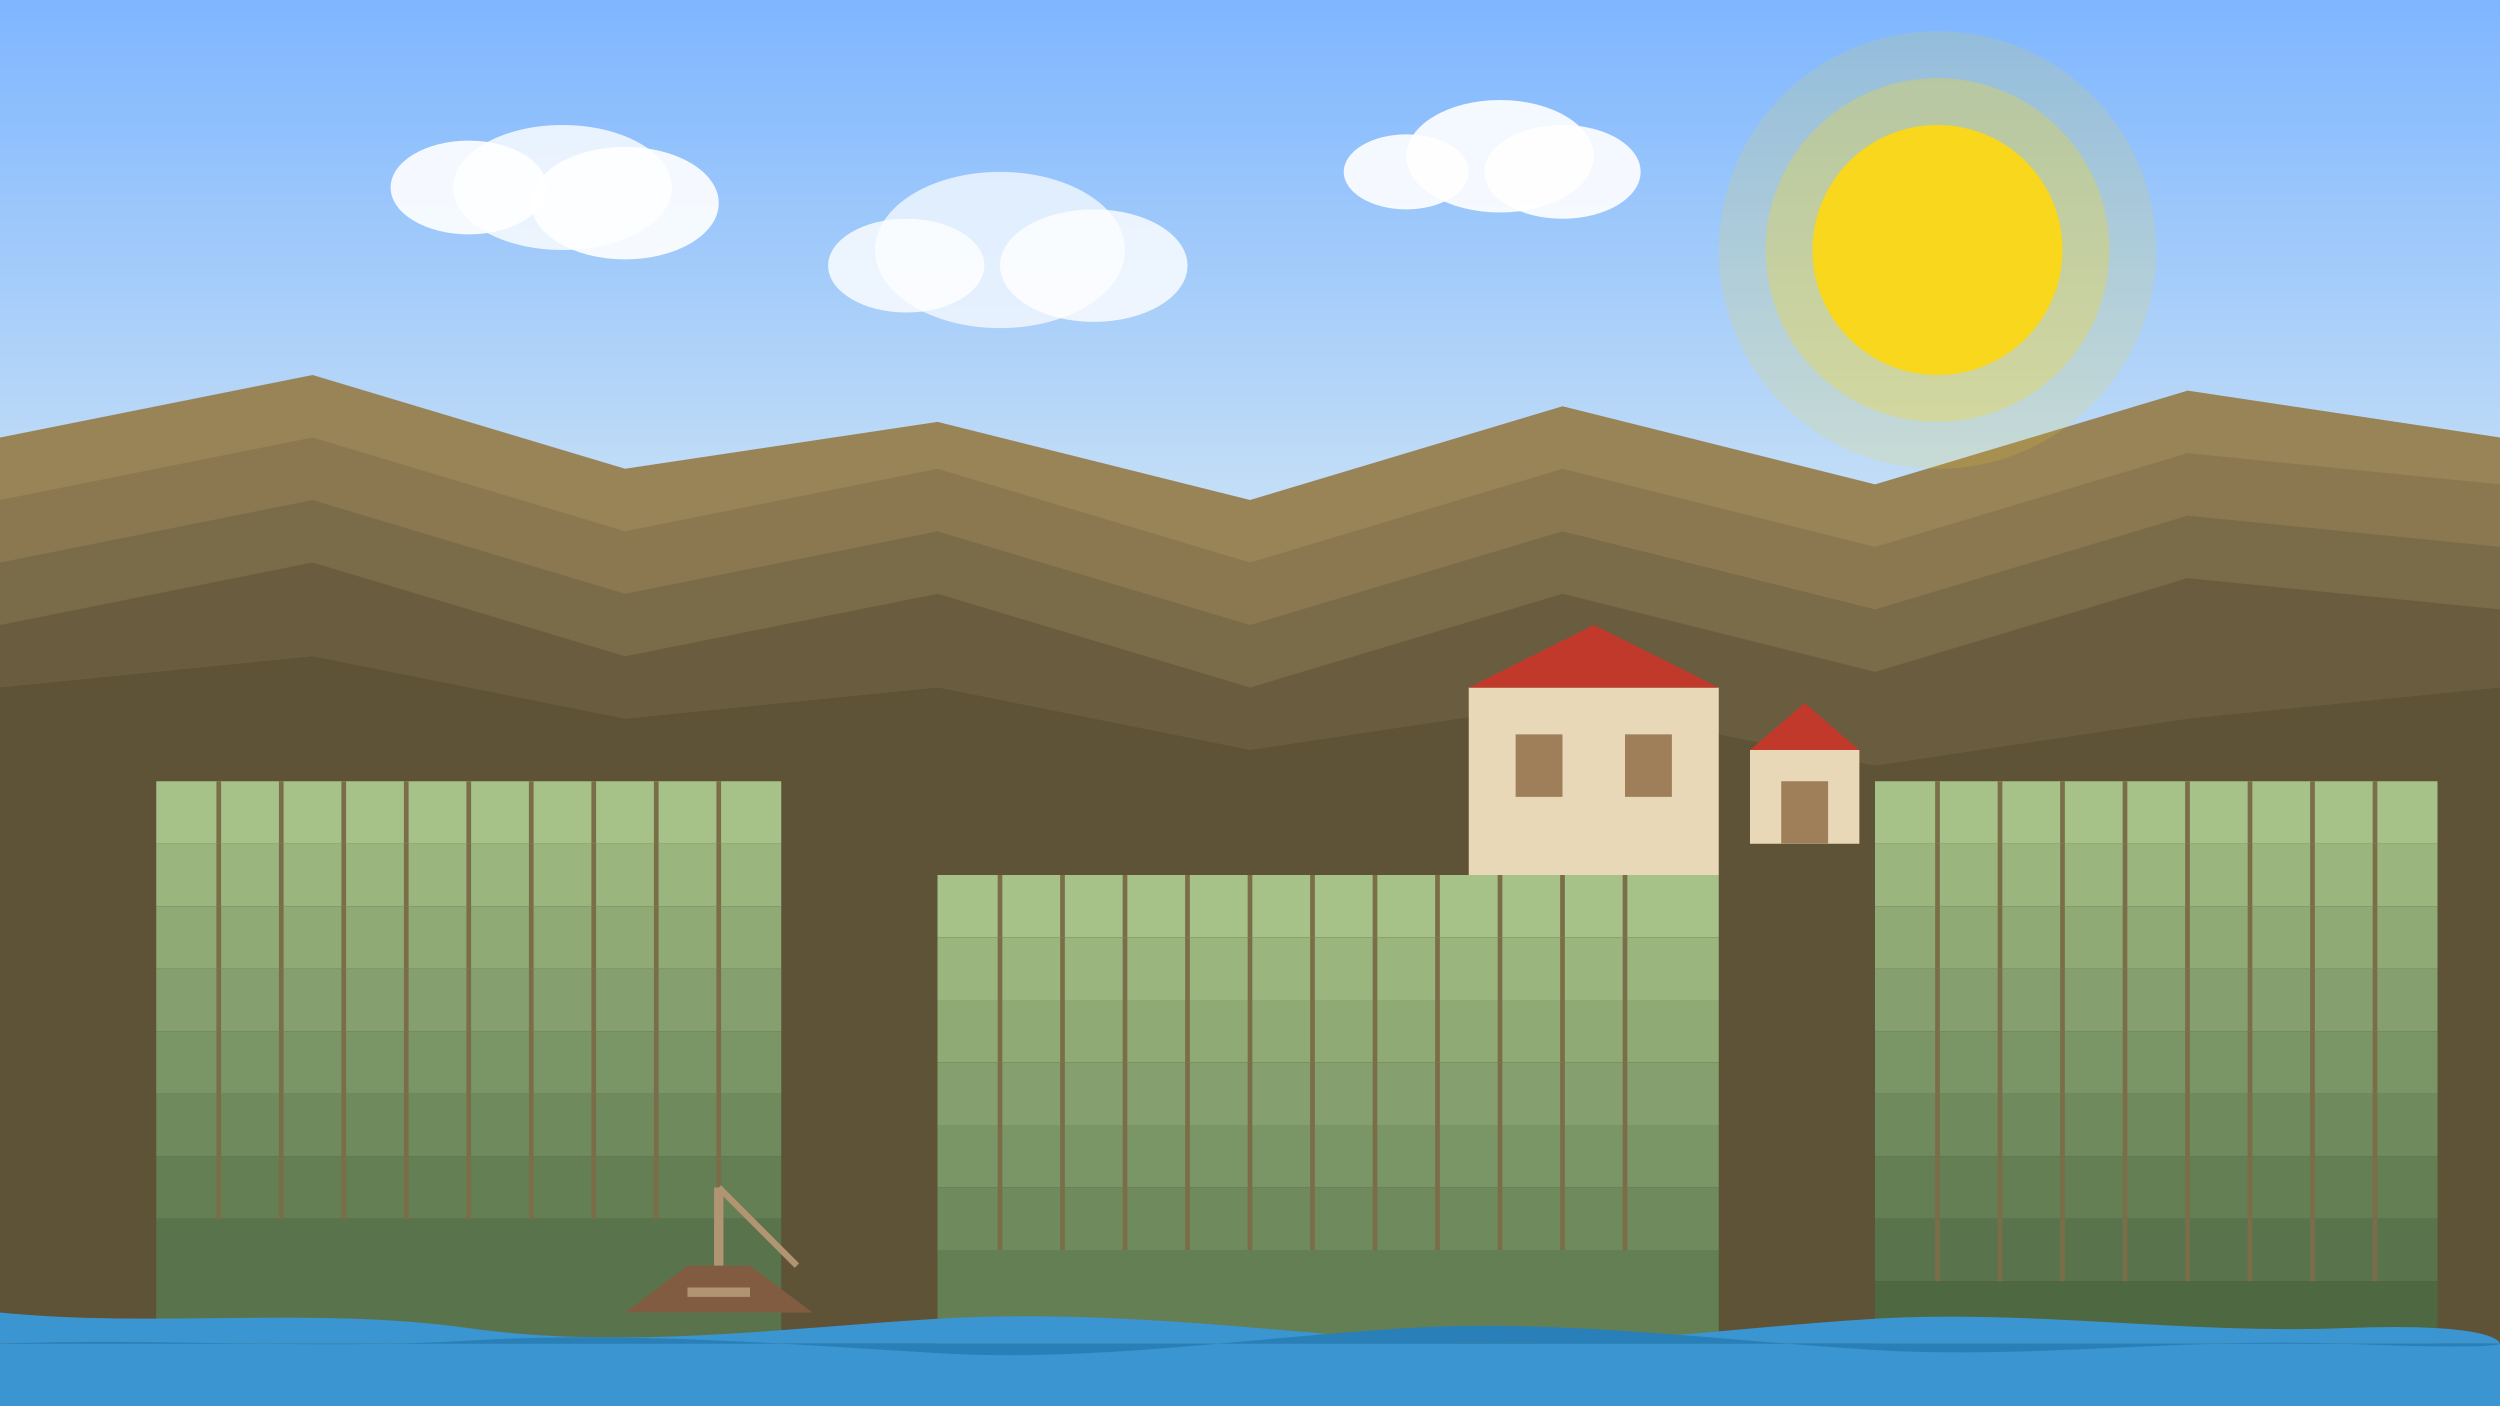
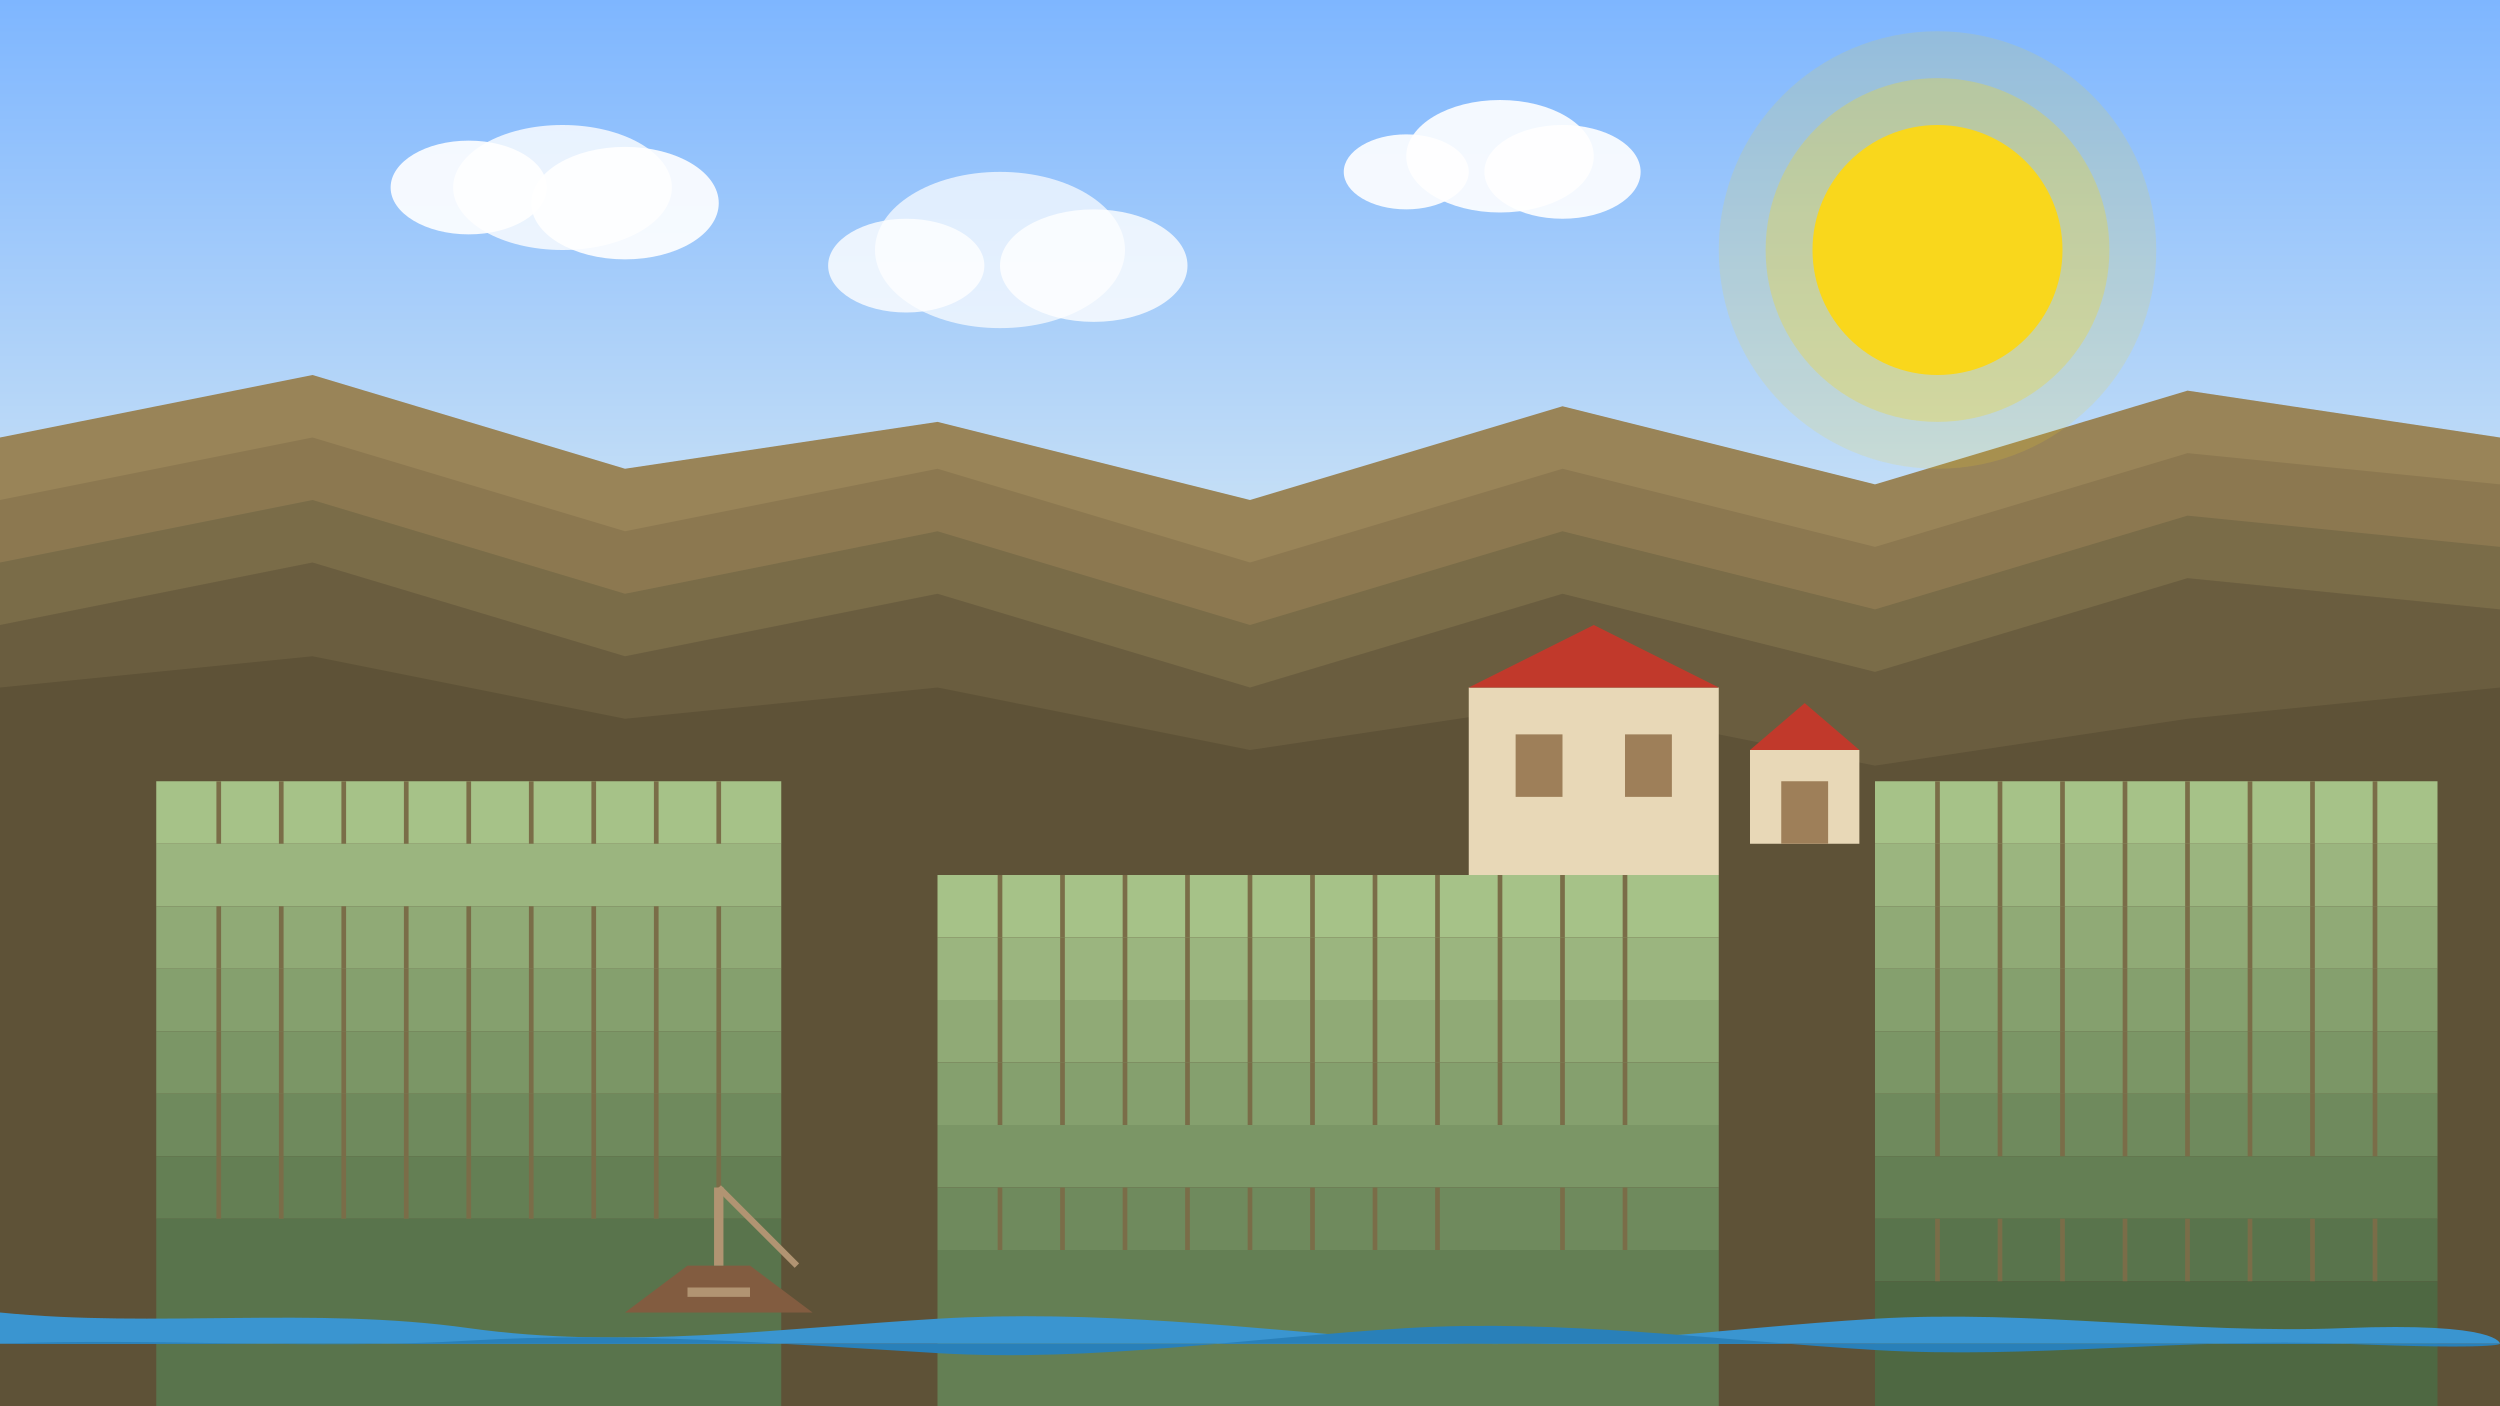
<svg xmlns="http://www.w3.org/2000/svg" width="800" height="450" viewBox="0 0 800 450" fill="none">
  <rect width="800" height="450" fill="#D5E8F4" />
  <rect width="800" height="200" fill="url(#sky_gradient)" />
  <path d="M0 140L100 120L200 150L300 135L400 160L500 130L600 155L700 125L800 140V450H0V140Z" fill="#998458" />
  <path d="M0 160L100 140L200 170L300 150L400 180L500 150L600 175L700 145L800 155V450H0V160Z" fill="#8C7850" />
  <path d="M0 180L100 160L200 190L300 170L400 200L500 170L600 195L700 165L800 175V450H0V180Z" fill="#7A6C48" />
  <path d="M0 200L100 180L200 210L300 190L400 220L500 190L600 215L700 185L800 195V450H0V200Z" fill="#6A5D3F" />
  <path d="M0 220L100 210L200 230L300 220L400 240L500 225L600 245L700 230L800 220V450H0V220Z" fill="#5E5237" />
  <path d="M50 250H250V270H50V250Z" fill="#A6C288" />
  <path d="M50 270H250V290H50V270Z" fill="#9BB57F" />
  <path d="M50 290H250V310H50V290Z" fill="#90AA76" />
  <path d="M50 310H250V330H50V310Z" fill="#85A06E" />
  <path d="M50 330H250V350H50V330Z" fill="#7B9666" />
  <path d="M50 350H250V370H50V350Z" fill="#6F8A5D" />
  <path d="M50 370H250V390H50V370Z" fill="#647F54" />
  <path d="M50 390H250V450H50V390Z" fill="#59744C" />
  <path d="M70 250V270M90 250V270M110 250V270M130 250V270M150 250V270M170 250V270M190 250V270M210 250V270M230 250V270" stroke="#7A6D48" stroke-width="1.5" />
-   <path d="M70 270V290M90 270V290M110 270V290M130 270V290M150 270V290M170 270V290M190 270V290M210 270V290M230 270V290" stroke="#7A6D48" stroke-width="1.5" />
  <path d="M70 290V310M90 290V310M110 290V310M130 290V310M150 290V310M170 290V310M190 290V310M210 290V310M230 290V310" stroke="#7A6D48" stroke-width="1.5" />
  <path d="M70 310V330M90 310V330M110 310V330M130 310V330M150 310V330M170 310V330M190 310V330M210 310V330M230 310V330" stroke="#7A6D48" stroke-width="1.5" />
  <path d="M70 330V350M90 330V350M110 330V350M130 330V350M150 330V350M170 330V350M190 330V350M210 330V350M230 330V350" stroke="#7A6D48" stroke-width="1.5" />
  <path d="M70 350V370M90 350V370M110 350V370M130 350V370M150 350V370M170 350V370M190 350V370M210 350V370M230 350V370" stroke="#7A6D48" stroke-width="1.5" />
  <path d="M70 370V390M90 370V390M110 370V390M130 370V390M150 370V390M170 370V390M190 370V390M210 370V390M230 370V390" stroke="#7A6D48" stroke-width="1.5" />
  <path d="M300 280H550V300H300V280Z" fill="#A6C288" />
  <path d="M300 300H550V320H300V300Z" fill="#9BB57F" />
  <path d="M300 320H550V340H300V320Z" fill="#90AA76" />
  <path d="M300 340H550V360H300V340Z" fill="#85A06E" />
  <path d="M300 360H550V380H300V360Z" fill="#7B9666" />
  <path d="M300 380H550V400H300V380Z" fill="#6F8A5D" />
  <path d="M300 400H550V450H300V400Z" fill="#647F54" />
  <path d="M320 280V300M340 280V300M360 280V300M380 280V300M400 280V300M420 280V300M440 280V300M460 280V300M480 280V300M500 280V300M520 280V300" stroke="#7A6D48" stroke-width="1.5" />
  <path d="M320 300V320M340 300V320M360 300V320M380 300V320M400 300V320M420 300V320M440 300V320M460 300V320M480 300V320M500 300V320M520 300V320" stroke="#7A6D48" stroke-width="1.5" />
  <path d="M320 320V340M340 320V340M360 320V340M380 320V340M400 320V340M420 320V340M440 320V340M460 320V340M480 320V340M500 320V340M520 320V340" stroke="#7A6D48" stroke-width="1.5" />
  <path d="M320 340V360M340 340V360M360 340V360M380 340V360M400 340V360M420 340V360M440 340V360M460 340V360M480 340V360M500 340V360M520 340V360" stroke="#7A6D48" stroke-width="1.5" />
-   <path d="M320 360V380M340 360V380M360 360V380M380 360V380M400 360V380M420 360V380M440 360V380M460 360V380M480 360V380M500 360V380M520 360V380" stroke="#7A6D48" stroke-width="1.5" />
-   <path d="M320 380V400M340 380V400M360 380V400M380 380V400M400 380V400M420 380V400M440 380V400M460 380V400M480 380V400M500 380V400M520 380V400" stroke="#7A6D48" stroke-width="1.5" />
+   <path d="M320 380V400M340 380V400M360 380V400M380 380V400M400 380V400M420 380V400M440 380V400M460 380V400M480 380M500 380V400M520 380V400" stroke="#7A6D48" stroke-width="1.5" />
  <path d="M600 250H780V270H600V250Z" fill="#A6C288" />
  <path d="M600 270H780V290H600V270Z" fill="#9BB57F" />
  <path d="M600 290H780V310H600V290Z" fill="#90AA76" />
  <path d="M600 310H780V330H600V310Z" fill="#85A06E" />
  <path d="M600 330H780V350H600V330Z" fill="#7B9666" />
  <path d="M600 350H780V370H600V350Z" fill="#6F8A5D" />
  <path d="M600 370H780V390H600V370Z" fill="#647F54" />
  <path d="M600 390H780V410H600V390Z" fill="#59744C" />
  <path d="M600 410H780V450H600V410Z" fill="#4E6842" />
  <path d="M620 250V270M640 250V270M660 250V270M680 250V270M700 250V270M720 250V270M740 250V270M760 250V270" stroke="#7A6D48" stroke-width="1.5" />
  <path d="M620 270V290M640 270V290M660 270V290M680 270V290M700 270V290M720 270V290M740 270V290M760 270V290" stroke="#7A6D48" stroke-width="1.5" />
  <path d="M620 290V310M640 290V310M660 290V310M680 290V310M700 290V310M720 290V310M740 290V310M760 290V310" stroke="#7A6D48" stroke-width="1.5" />
  <path d="M620 310V330M640 310V330M660 310V330M680 310V330M700 310V330M720 310V330M740 310V330M760 310V330" stroke="#7A6D48" stroke-width="1.5" />
  <path d="M620 330V350M640 330V350M660 330V350M680 330V350M700 330V350M720 330V350M740 330V350M760 330V350" stroke="#7A6D48" stroke-width="1.5" />
  <path d="M620 350V370M640 350V370M660 350V370M680 350V370M700 350V370M720 350V370M740 350V370M760 350V370" stroke="#7A6D48" stroke-width="1.5" />
-   <path d="M620 370V390M640 370V390M660 370V390M680 370V390M700 370V390M720 370V390M740 370V390M760 370V390" stroke="#7A6D48" stroke-width="1.5" />
  <path d="M620 390V410M640 390V410M660 390V410M680 390V410M700 390V410M720 390V410M740 390V410M760 390V410" stroke="#7A6D48" stroke-width="1.5" />
  <rect x="470" y="220" width="80" height="60" fill="#E8D8B7" />
  <rect x="485" y="235" width="15" height="20" fill="#9E7F59" />
  <rect x="520" y="235" width="15" height="20" fill="#9E7F59" />
  <path d="M470 220L510 200L550 220H470Z" fill="#C1392B" />
  <rect x="560" y="240" width="35" height="30" fill="#E8D8B7" />
  <rect x="570" y="250" width="15" height="20" fill="#9E7F59" />
  <path d="M560 240L577.5 225L595 240H560Z" fill="#C1392B" />
-   <path d="M0 430H800V450H0V430Z" fill="#3A95D0" />
  <path d="M0 420C50 425 100 418 150 425C200 432 250 425 300 422C350 419 400 425 450 429C500 433 550 425 600 422C650 419 700 427 750 425C800 423 800 430 800 430H0V420Z" fill="#3A95D0" />
  <path d="M0 430C50 428 100 432 150 429C200 426 250 430 300 433C350 436 400 428 450 425C500 422 550 429 600 432C650 435 700 428 750 430C800 432 800 430 800 430H0V430Z" fill="#2980B9" />
  <path d="M200 420L220 405L240 405L260 420H200Z" fill="#825C40" />
  <path d="M230 405V380" stroke="#B19472" stroke-width="3" />
  <path d="M230 380L255 405" stroke="#B19472" stroke-width="2" />
  <rect x="220" y="412" width="20" height="3" fill="#B19472" />
  <circle cx="620" cy="80" r="40" fill="#F9D71C" />
  <circle cx="620" cy="80" r="55" fill="#F9D71C" fill-opacity="0.3" />
  <circle cx="620" cy="80" r="70" fill="#F9D71C" fill-opacity="0.15" />
  <ellipse cx="180" cy="60" rx="35" ry="20" fill="white" fill-opacity="0.8" />
  <ellipse cx="150" cy="60" rx="25" ry="15" fill="white" fill-opacity="0.9" />
  <ellipse cx="200" cy="65" rx="30" ry="18" fill="white" fill-opacity="0.9" />
  <ellipse cx="320" cy="80" rx="40" ry="25" fill="white" fill-opacity="0.7" />
  <ellipse cx="350" cy="85" rx="30" ry="18" fill="white" fill-opacity="0.8" />
  <ellipse cx="290" cy="85" rx="25" ry="15" fill="white" fill-opacity="0.8" />
  <ellipse cx="480" cy="50" rx="30" ry="18" fill="white" fill-opacity="0.9" />
  <ellipse cx="450" cy="55" rx="20" ry="12" fill="white" fill-opacity="0.9" />
  <ellipse cx="500" cy="55" rx="25" ry="15" fill="white" fill-opacity="0.9" />
  <defs>
    <linearGradient id="sky_gradient" x1="400" y1="0" x2="400" y2="200" gradientUnits="userSpaceOnUse">
      <stop offset="0" stop-color="#7EB6FF" />
      <stop offset="1" stop-color="#D5E8F4" />
    </linearGradient>
  </defs>
</svg>